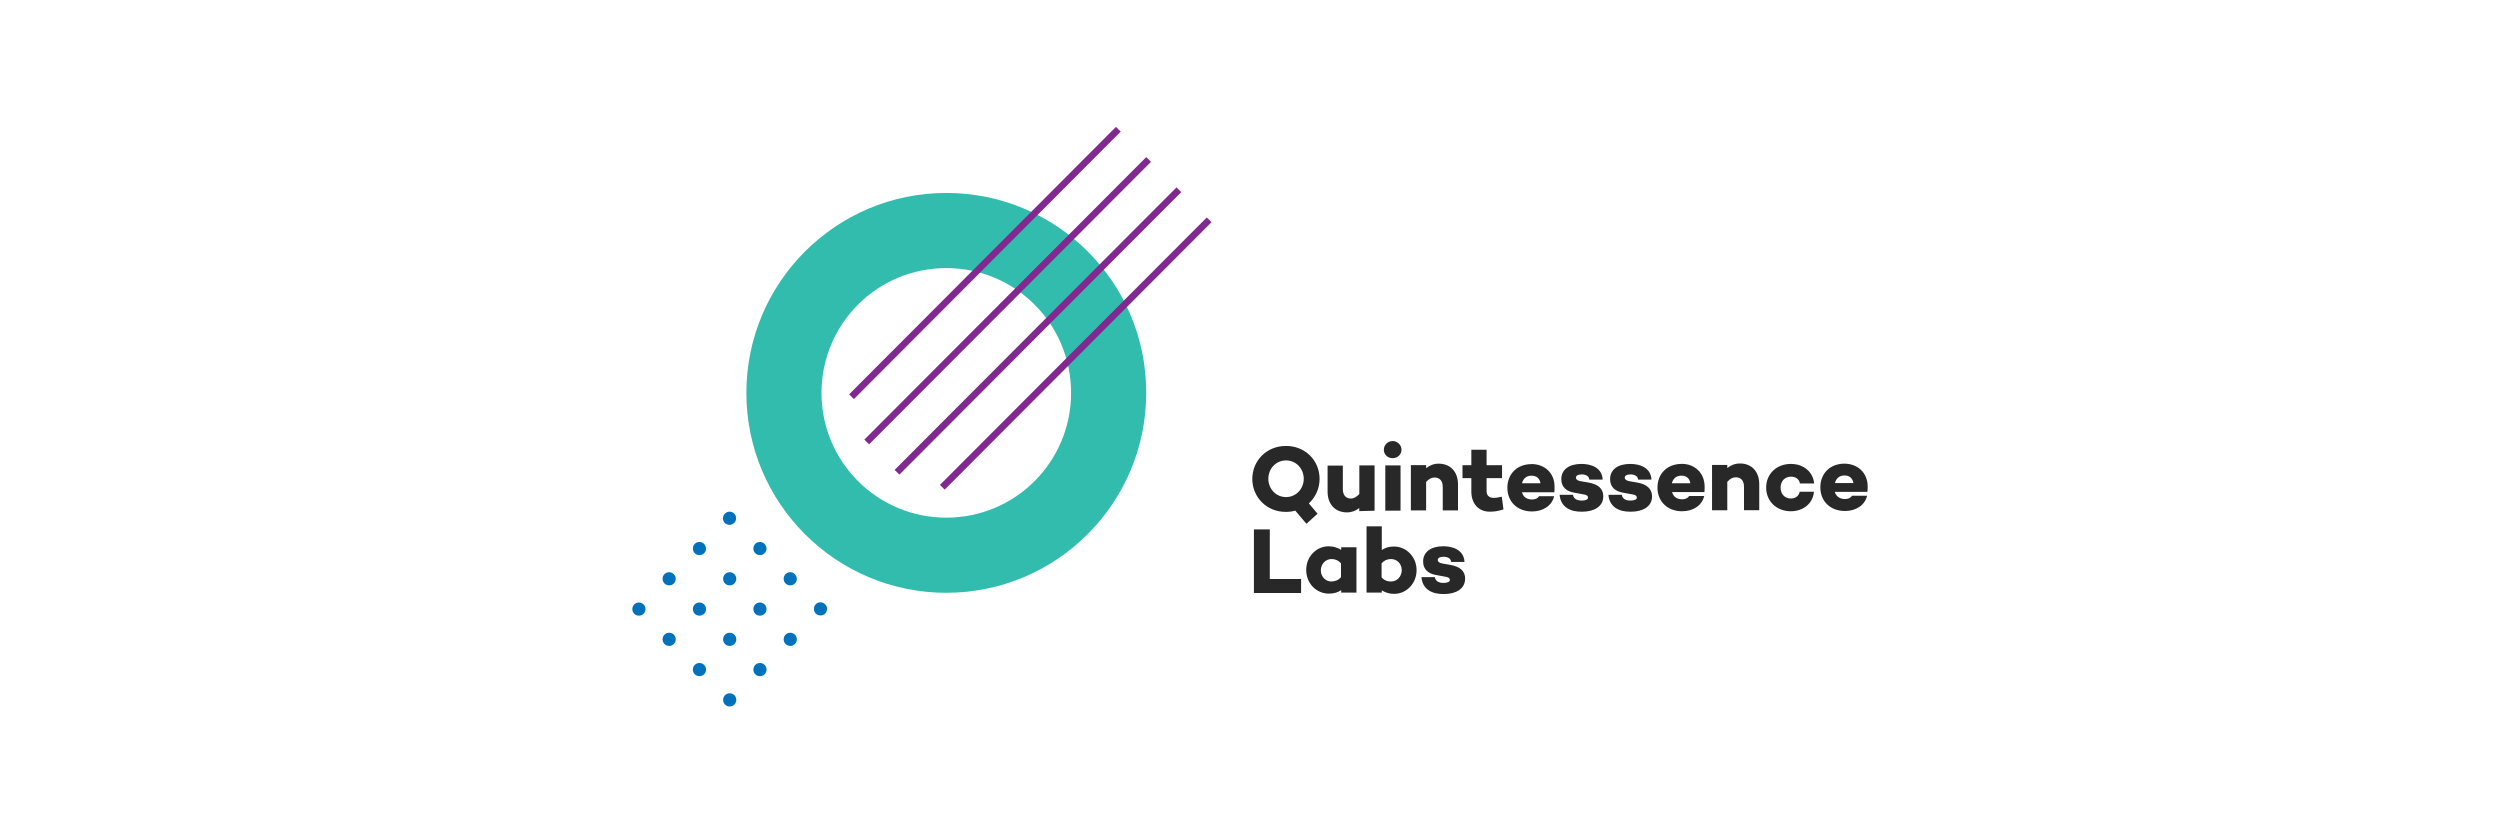
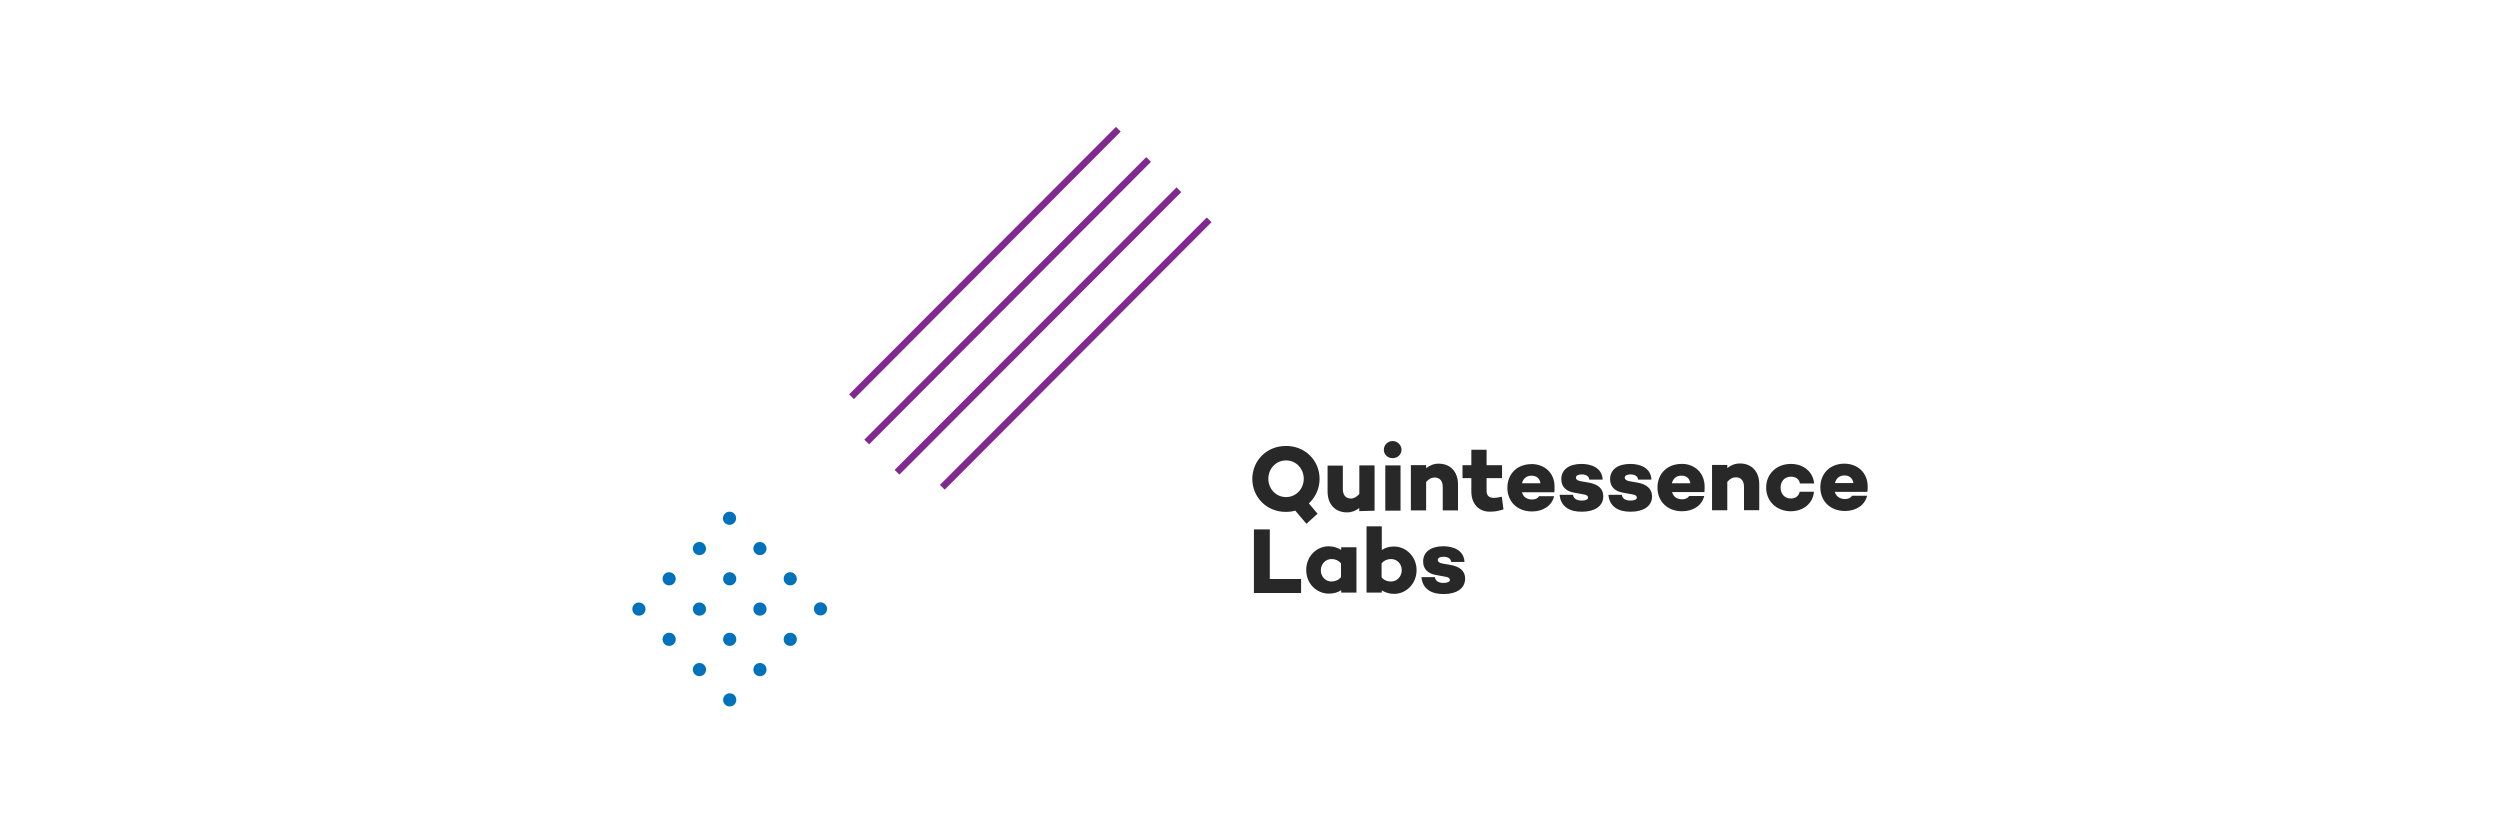
<svg xmlns="http://www.w3.org/2000/svg" id="Layer_1" data-name="Layer 1" width="600" height="200" viewBox="0 0 600 200">
  <defs>
    <style>
      .cls-1 {
        fill: #0072bc;
      }

      .cls-2 {
        fill: #32bcad;
      }

      .cls-3 {
        fill: #812990;
      }

      .cls-4 {
        fill: #292829;
      }
    </style>
  </defs>
  <path class="cls-4" d="M308.65,110.5c2.47,0,4.25,2.03,4.25,4.4s-1.78,4.4-4.25,4.4-4.25-2.03-4.25-4.4,1.78-4.4,4.25-4.4M308.65,122.85c.79,0,1.53-.1,2.22-.3l2.67,3.16,2.67-2.42-2.08-2.47c1.58-1.48,2.57-3.56,2.57-5.88,0-4.45-3.51-7.96-8.1-7.91-4.6,0-8.05,3.51-8.05,7.96.05,4.4,3.51,7.91,8.1,7.86M329.9,122.56v-10.87h-3.66v6.87c-.64.69-1.33,1.09-1.98,1.09-1.19,0-1.98-.74-1.98-2.27v-5.63h-3.66v6.23c0,3.11,1.88,4.99,4.64,4.99,1.19,0,2.12-.4,2.96-1.04v.74l3.66-.1ZM334.24,109.96c1.19,0,2.12-.89,2.12-2.03s-.99-2.08-2.12-2.08-2.12.89-2.12,2.08.94,2.03,2.12,2.03M332.47,122.56h3.66v-10.87h-3.66v10.87ZM342.25,115.69c.64-.74,1.33-1.09,2.03-1.09,1.19,0,1.98.74,1.98,2.27v5.63h3.66v-6.23c0-3.11-1.88-4.99-4.64-4.99-1.19,0-2.12.4-3.01,1.09v-.74h-3.66v10.87h3.66v-6.82ZM358.51,119.49c-1.09,0-1.73-.54-1.73-1.63v-3.11h3.71v-3.11h-3.71v-3.71h-3.66v3.71h-2.12v3.11h2.12v3.21c0,2.92,1.73,4.84,4.4,4.84,1.09,0,1.88-.1,3.31-.54l-.4-3.06c-.84.2-1.43.3-1.93.3M365.28,115.99c.25-1.09,1.04-1.83,2.27-1.83s1.98.64,2.17,1.83h-4.45ZM367.55,111.39c-3.46,0-5.78,2.37-5.78,5.68s2.37,5.68,5.93,5.68c2.67,0,4.79-1.43,5.29-3.66h-3.61c-.3.49-.89.79-1.68.79-1.38,0-2.17-.74-2.42-1.73h7.76v-.05c.05-.4.05-.84.05-1.24.05-3.31-2.37-5.49-5.53-5.49M381.39,115.84l-2.03-.35c-.84-.15-1.14-.49-1.14-.84,0-.44.44-.79,1.38-.79.99,0,1.78.4,1.83,1.24h3.21c-.15-2.87-2.77-3.76-5.09-3.76-2.92,0-4.84,1.33-4.84,3.66,0,1.93,1.28,2.96,3.21,3.26l2.17.4c.74.1,1.04.4,1.04.74,0,.49-.59.74-1.53.74-1.14,0-1.93-.44-2.08-1.38h-3.21c.25,2.92,2.52,4.1,5.39,4.05,2.82,0,5.09-1.19,5.09-3.71,0-1.88-1.33-2.87-3.41-3.26M393.1,115.84l-2.03-.35c-.84-.15-1.14-.49-1.14-.84,0-.44.44-.79,1.38-.79.99,0,1.78.4,1.83,1.24h3.21c-.15-2.87-2.77-3.76-5.09-3.76-2.92,0-4.84,1.33-4.84,3.66,0,1.93,1.28,2.96,3.21,3.26l2.17.4c.74.1,1.04.4,1.04.74,0,.49-.59.74-1.53.74-1.14,0-1.93-.44-2.08-1.38h-3.21c.25,2.92,2.52,4.1,5.39,4.05,2.82,0,5.09-1.19,5.09-3.71-.05-1.88-1.38-2.87-3.41-3.26M401.25,115.99c.25-1.09,1.04-1.83,2.27-1.83s1.98.64,2.17,1.83h-4.45ZM403.57,111.34c-3.46,0-5.78,2.37-5.78,5.68s2.37,5.68,5.93,5.68c2.67,0,4.79-1.43,5.29-3.66h-3.61c-.3.49-.89.79-1.68.79-1.38,0-2.17-.74-2.42-1.73h7.76v-.05c.05-.4.05-.84.05-1.24,0-3.31-2.37-5.49-5.53-5.49M417.56,111.24c-1.19,0-2.12.4-3.01,1.09v-.74h-3.66v10.87h3.66v-6.82c.64-.74,1.33-1.09,2.03-1.09,1.19,0,1.98.74,1.98,2.27v5.63h3.66v-6.23c0-3.11-1.88-4.99-4.64-4.99M429.86,114.4c1.14,0,1.98.64,2.12,1.63h3.41c-.25-2.82-2.57-4.69-5.58-4.69-3.41,0-5.93,2.37-5.93,5.68s2.52,5.68,5.93,5.68c3.01,0,5.34-1.93,5.53-4.69h-3.41c-.2.99-.99,1.63-2.12,1.63-1.53,0-2.47-1.14-2.47-2.62s.94-2.62,2.52-2.62M440.39,115.94c.25-1.09,1.04-1.83,2.27-1.83s1.93.64,2.17,1.83h-4.45ZM448.19,117.96c.05-.4.05-.84.05-1.24,0-3.26-2.42-5.44-5.58-5.44-3.46,0-5.78,2.37-5.78,5.68s2.37,5.68,5.93,5.68c2.67,0,4.79-1.43,5.29-3.66h-3.61c-.3.49-.89.79-1.68.79-1.38,0-2.17-.74-2.47-1.73h7.76l.1-.1ZM304.74,127.05h-3.8v15.27h11.32v-3.36h-7.51v-11.91ZM321.84,138.52c-.69.79-1.43.99-2.27,1.04-1.48,0-2.57-1.19-2.57-2.67s1.09-2.72,2.57-2.72c.79,0,1.58.25,2.27,1.04v3.31ZM321.84,131.95c-.79-.49-1.78-.84-2.96-.84-2.92,0-5.39,2.42-5.39,5.68s2.47,5.68,5.44,5.68c1.19,0,2.17-.3,2.96-.84v.59h3.66v-10.87h-3.66v.59h-.05ZM333.85,139.56c-.79,0-1.58-.2-2.27-.99v-3.36c.69-.79,1.48-1.04,2.27-1.04,1.48,0,2.57,1.19,2.57,2.67s-1.09,2.72-2.57,2.72M334.59,131.16c-1.19,0-2.17.3-2.96.84v-5.68h-3.66v15.91h3.66v-.54c.79.49,1.78.84,2.96.84,2.92,0,5.39-2.47,5.39-5.68s-2.47-5.68-5.39-5.68M348.23,135.6l-2.03-.35c-.84-.15-1.14-.49-1.14-.84,0-.44.44-.79,1.38-.79.99,0,1.78.4,1.83,1.24h3.21c-.15-2.87-2.77-3.76-5.09-3.76-2.92,0-4.84,1.33-4.84,3.66,0,1.93,1.28,2.96,3.21,3.26l2.17.4c.74.1,1.04.4,1.04.74,0,.49-.59.74-1.53.74-1.14,0-1.93-.44-2.08-1.38h-3.21c.25,2.92,2.52,4.1,5.39,4.05,2.82,0,5.09-1.19,5.09-3.71,0-1.93-1.38-2.87-3.41-3.26" />
-   <path class="cls-2" d="M227.11,124.24c-16.55,0-29.95-13.39-29.95-29.95s13.39-29.95,29.95-29.95,29.95,13.39,29.95,29.95-13.39,29.95-29.95,29.95M227.11,46.31c-26.49,0-47.98,21.5-47.98,47.98s21.5,47.98,47.98,47.98,47.98-21.5,47.98-47.98c.05-26.49-21.45-47.98-47.98-47.98" />
  <path class="cls-1" d="M175.08,122.8c.89,0,1.58.69,1.58,1.58s-.69,1.58-1.58,1.58-1.58-.69-1.58-1.58c.05-.89.74-1.58,1.58-1.58M182.39,130.07c-.89,0-1.58.69-1.58,1.58s.69,1.58,1.58,1.58,1.58-.69,1.58-1.58c-.05-.89-.74-1.58-1.58-1.58M189.66,137.33c-.89,0-1.58.69-1.58,1.58s.69,1.58,1.58,1.58,1.58-.69,1.58-1.58c-.05-.89-.74-1.58-1.58-1.58M196.92,144.55c-.89,0-1.58.69-1.58,1.58s.69,1.58,1.58,1.58,1.58-.69,1.58-1.58c0-.84-.74-1.58-1.58-1.58M167.87,130.07c-.89,0-1.58.69-1.58,1.58s.69,1.58,1.58,1.58,1.58-.69,1.58-1.58c-.05-.89-.74-1.58-1.58-1.58M175.13,137.33c-.89,0-1.58.69-1.58,1.58s.69,1.58,1.58,1.58,1.58-.69,1.58-1.58-.74-1.58-1.58-1.58M182.39,144.6c-.89,0-1.58.69-1.58,1.58s.69,1.58,1.58,1.58,1.58-.69,1.58-1.58-.74-1.58-1.58-1.58M189.66,151.86c-.89,0-1.58.69-1.58,1.58s.69,1.58,1.58,1.58,1.58-.69,1.58-1.58c0-.89-.69-1.58-1.58-1.58M160.6,137.33c-.89,0-1.58.69-1.58,1.58s.69,1.58,1.58,1.58,1.58-.69,1.58-1.58c0-.89-.74-1.58-1.58-1.58M167.87,144.6c-.89,0-1.58.69-1.58,1.58s.69,1.58,1.58,1.58,1.58-.69,1.58-1.58-.74-1.58-1.58-1.58M175.13,151.86c-.89,0-1.58.69-1.58,1.58s.69,1.58,1.58,1.58,1.58-.69,1.58-1.58-.69-1.58-1.58-1.58M182.39,159.12c-.89,0-1.58.69-1.58,1.58s.69,1.58,1.58,1.58,1.58-.69,1.58-1.58-.69-1.58-1.58-1.58M153.34,144.6c-.89,0-1.58.69-1.58,1.58s.69,1.58,1.58,1.58,1.58-.69,1.58-1.58c0-.89-.74-1.58-1.58-1.58M160.6,151.86c-.89,0-1.58.69-1.58,1.58s.69,1.58,1.58,1.58,1.58-.69,1.58-1.58c0-.89-.69-1.58-1.58-1.58M167.87,159.12c-.89,0-1.58.69-1.58,1.58s.69,1.58,1.58,1.58,1.58-.69,1.58-1.58-.69-1.58-1.58-1.58M175.13,166.39c-.89,0-1.58.69-1.58,1.58s.69,1.58,1.58,1.58,1.58-.69,1.58-1.58-.69-1.58-1.58-1.58" />
  <path class="cls-3" d="M226.72,117.52l-1.14-1.14,64.04-64.19,1.14,1.14-64.04,64.19ZM268.97,31.59l-1.14-1.14-64.04,64.19,1.14,1.14,64.04-64.19ZM283.5,46.11l-1.14-1.14-67.65,67.8,1.14,1.14,67.65-67.8ZM276.23,38.85l-1.14-1.14-67.65,67.8,1.14,1.14,67.65-67.8Z" />
</svg>